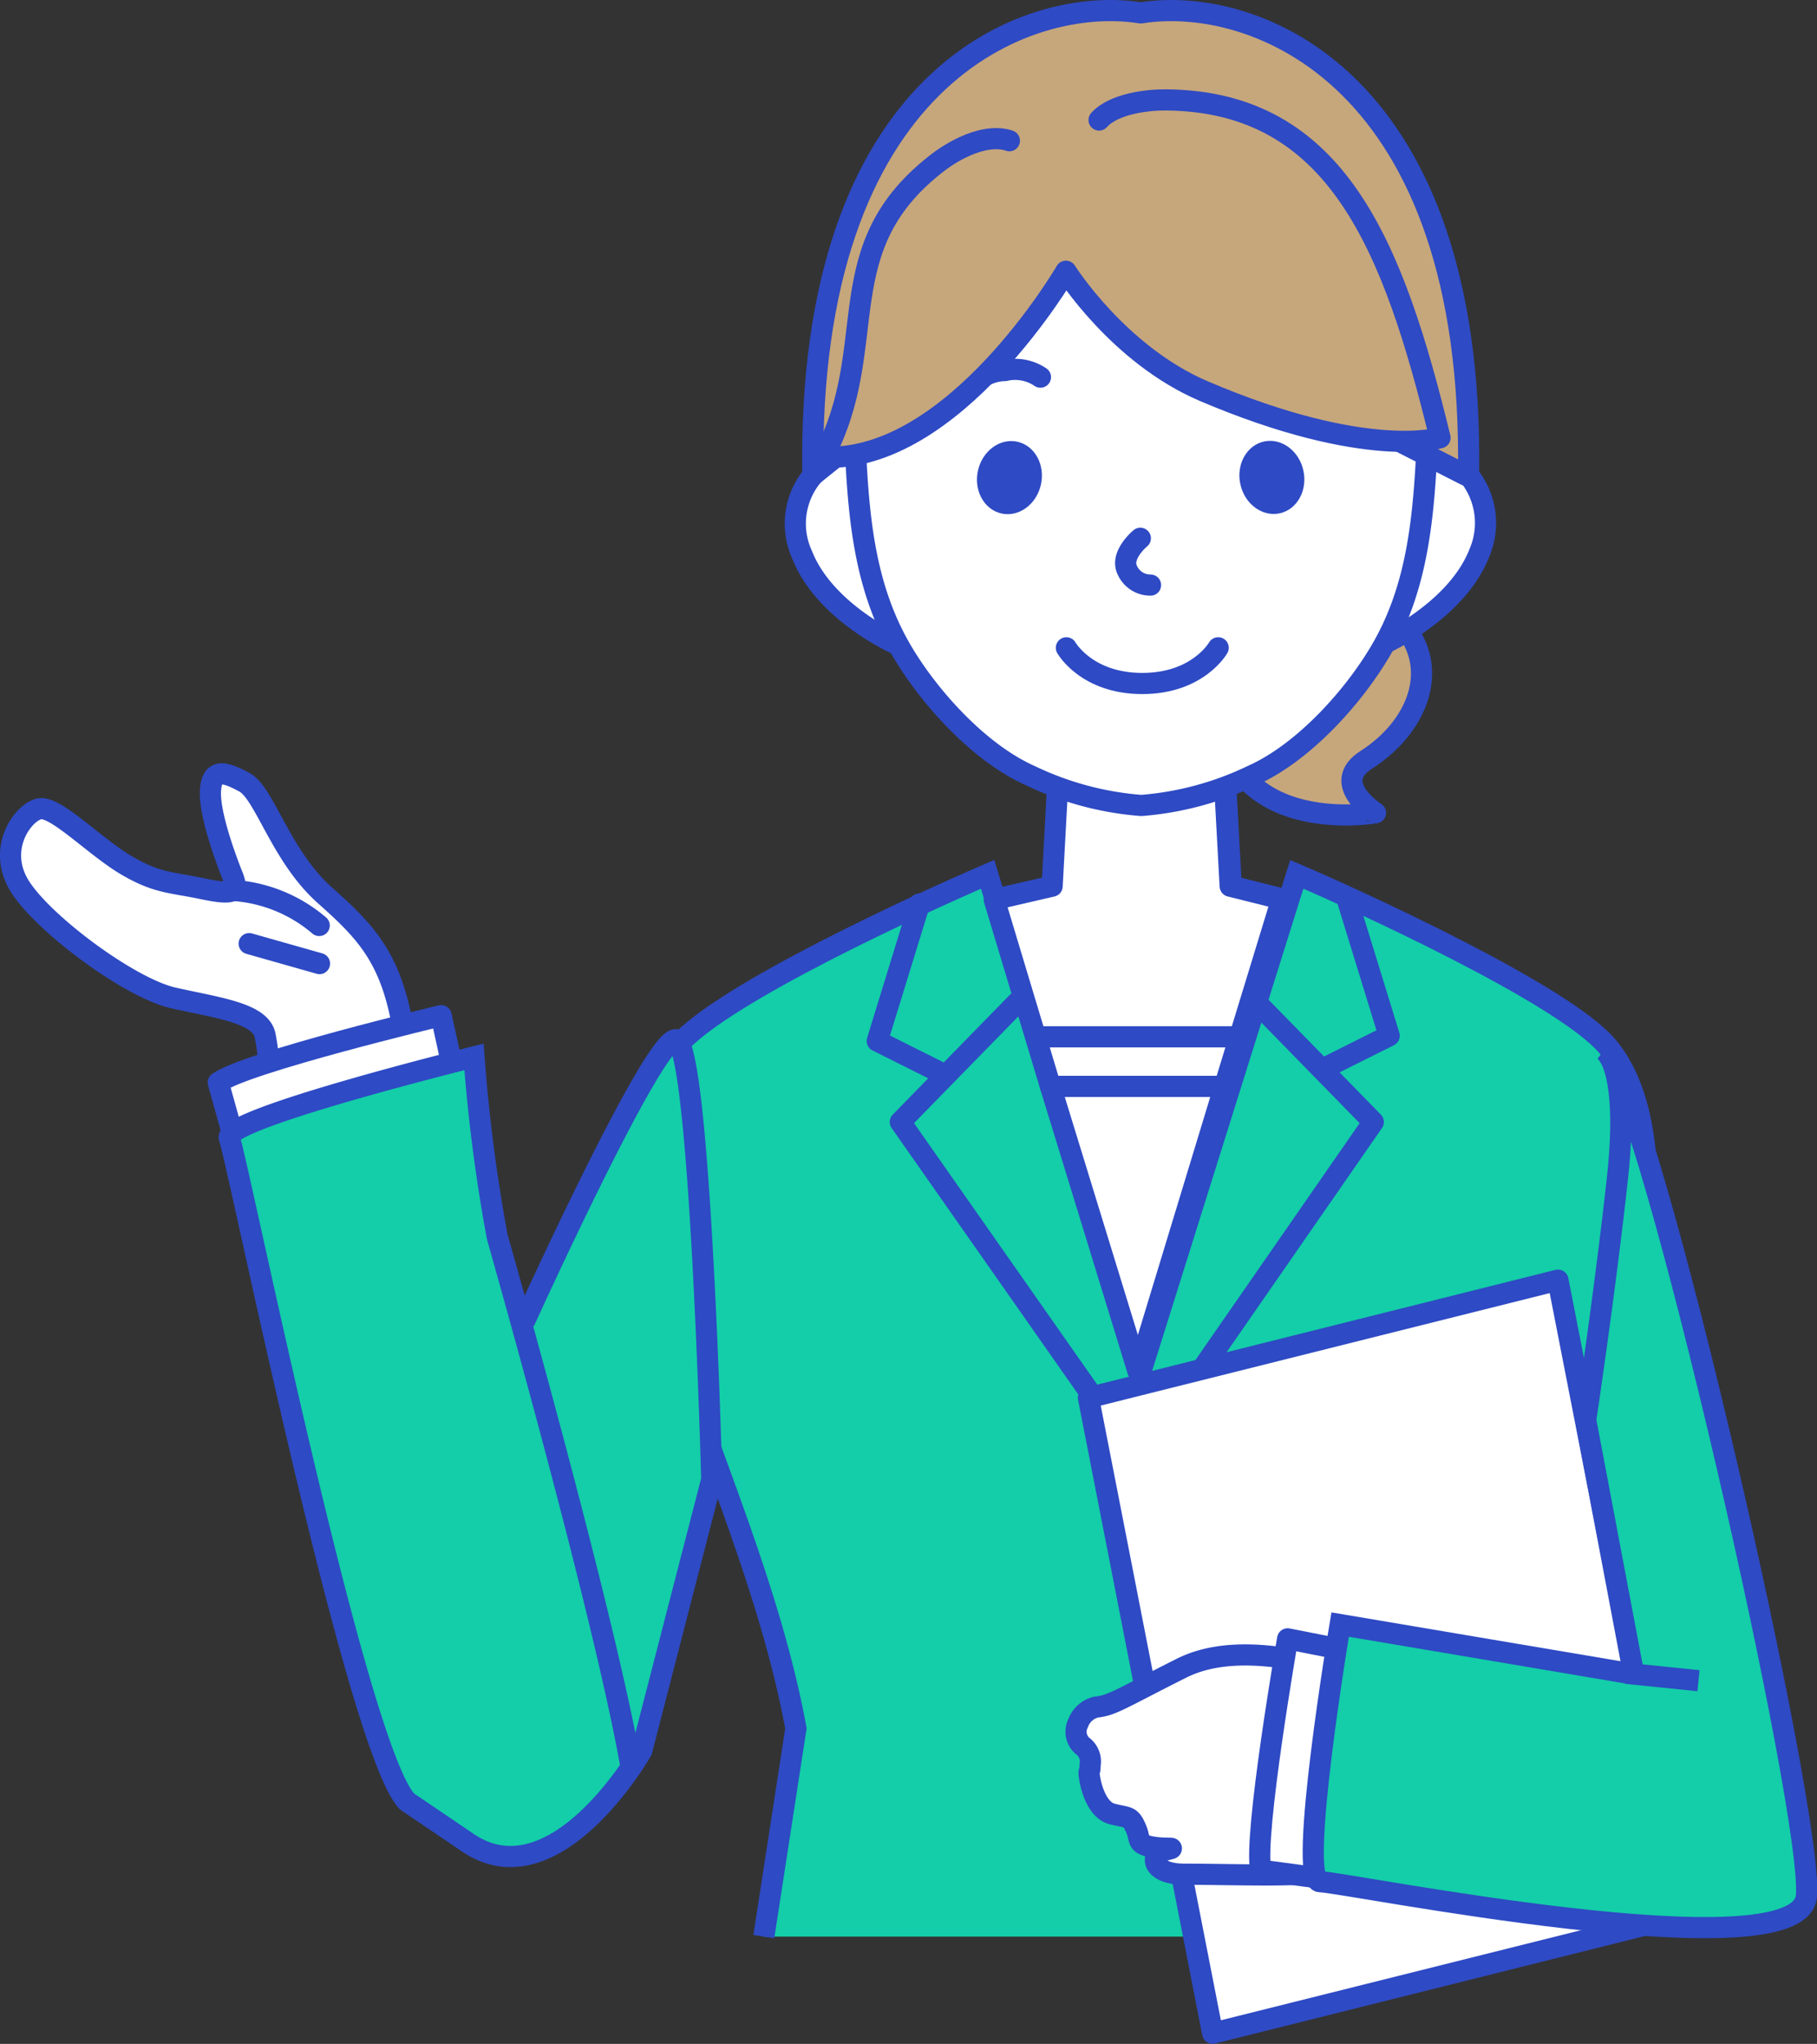
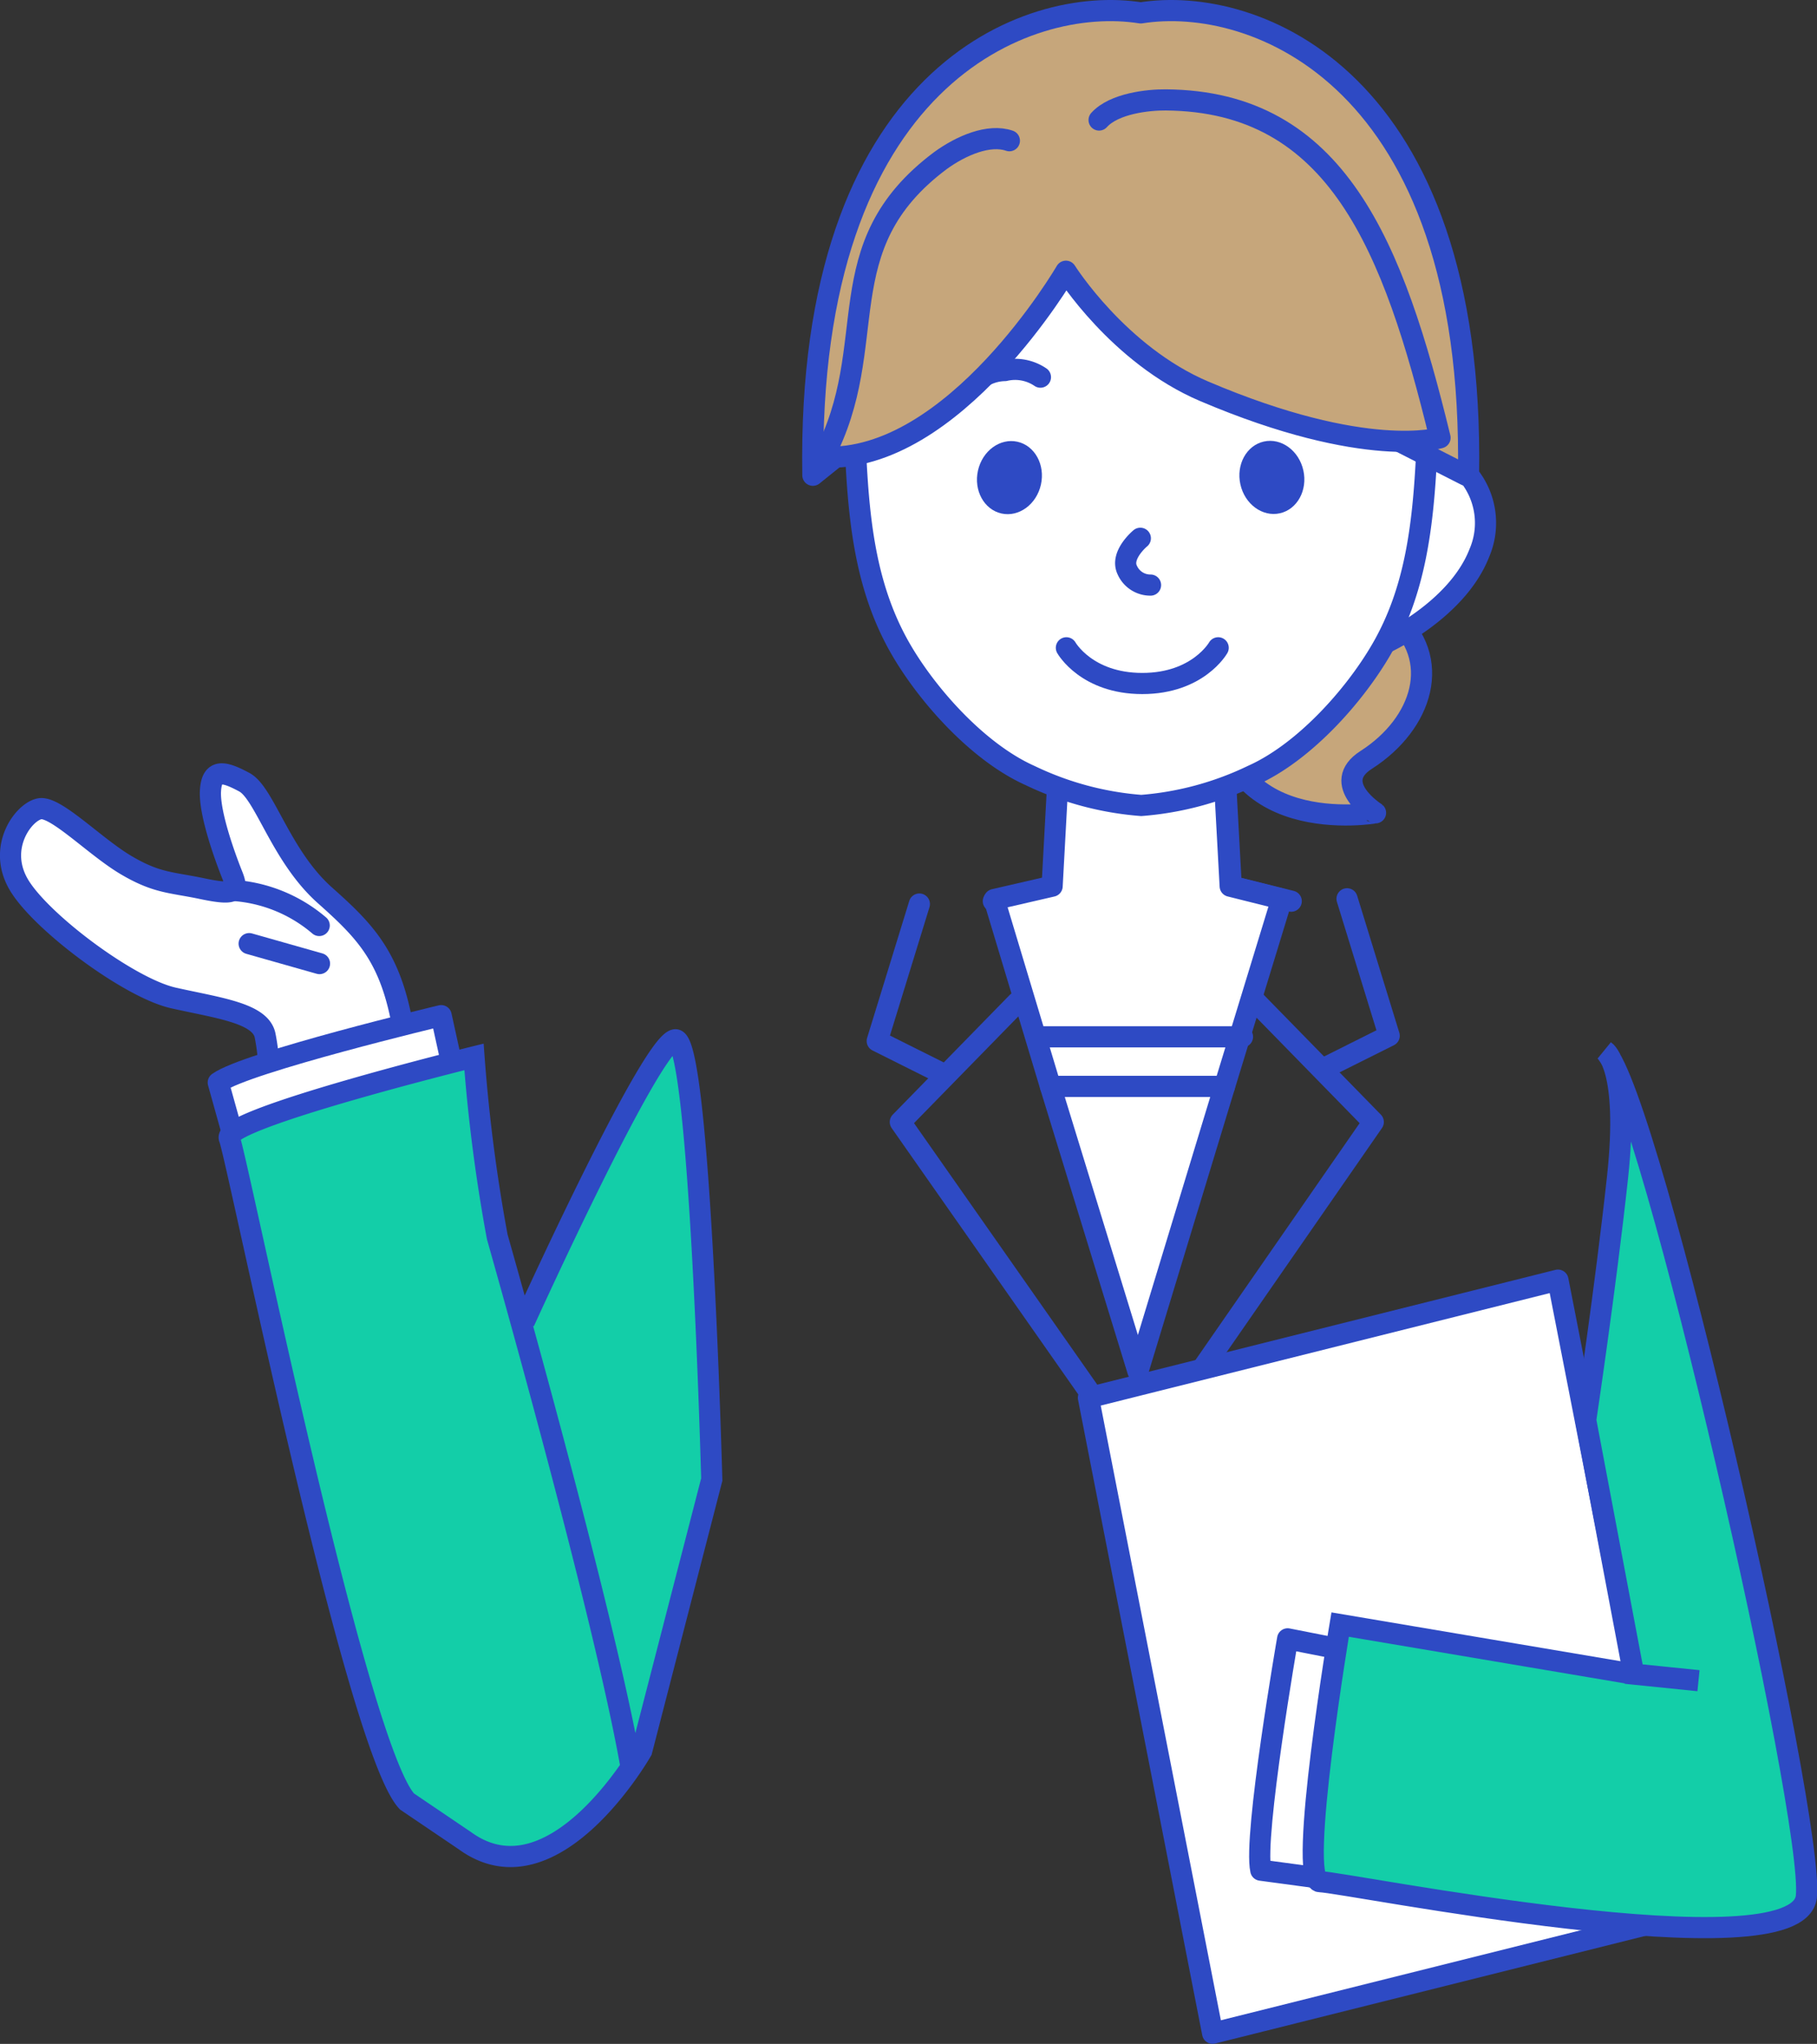
<svg xmlns="http://www.w3.org/2000/svg" viewBox="0 0 121.13 136.24">
  <rect x="0" y="0" width="121.13" height="136.24" fill="#333333" stroke="none" />
  <defs>
    <style>.cls-1,.cls-6{fill:none;}.cls-1,.cls-2,.cls-3,.cls-4{stroke:#2e4ac4;stroke-width:1.41px;}.cls-1,.cls-3,.cls-4,.cls-6{stroke-linecap:round;stroke-linejoin:round;}.cls-2{fill:#13cea8;stroke-miterlimit:10;}.cls-3{fill:#fff;}.cls-4{fill:#c6a67b;}.cls-5{fill:#2e4ac4;}.cls-6{stroke:#e20067;stroke-width:1.06px;}</style>
  </defs>
  <g id="レイヤー_2" data-name="レイヤー 2">
    <g id="レイヤー_1-2" data-name="レイヤー 1">
      <polyline class="cls-1" points="86.08 60.07 82.08 59.07 81.64 50.98 76.15 50.98 70.66 50.98 70.22 59.07 66.22 60.07" />
-       <path class="cls-2" d="M50.92,129.09l2.14-13.88C49.71,97,37,79.28,45.17,69.7c2.95-3.46,16.41-9.59,20.67-11.42L76,91.59h0L86.45,58.28c4.27,1.83,17.73,8,20.67,11.42,8.17,9.58-4.53,41.18-7.88,59.39H80.76" />
      <polyline class="cls-1" points="61.29 60.26 58.48 69.39 62.7 71.5" />
      <polyline class="cls-1" points="89.8 59.91 92.61 69.04 88.39 71.15" />
      <polyline class="cls-1" points="83.74 66.8 91.55 74.79 75.87 97.41" />
      <polygon class="cls-3" points="85.45 59.93 81.63 72.42 70.03 72.42 66.28 59.96 70.14 59.07 70.58 50.98 81.57 50.98 82.01 59.07 85.45 59.93" />
      <polyline class="cls-1" points="67.83 66.8 60.02 74.79 75.87 97.41" />
      <polygon class="cls-3" points="103.86 85.33 112.14 127.7 80.84 135.53 72.56 93.17 103.86 85.33" />
-       <path class="cls-3" d="M92.93,112.28c-4.19-1.13-10.09-3.13-14.17-1.08s-4.61,2.48-5.69,2.59a1.7,1.7,0,0,0-1.2,1.08,1.24,1.24,0,0,0,.35,1.55h0a1.28,1.28,0,0,1,.45,1.23c0,.15,0,.31-.06.45s.26,2.48,1.52,2.81c1.07.28,1.23.09,1.61,1,.3.66,0,1,1,1.19s1.85,0,1,.21c-1.1.2-1.11,1.62,1.23,1.62s5.9.11,7.62,0,2.27-1,5,0,4.86,1.35,6.37-.48S100.84,114.39,92.93,112.28Z" />
      <path class="cls-3" d="M90.92,110.24l-5.08-1s-2.29,13.17-1.79,15.42l4.9.66S89.7,111.68,90.92,110.24Z" />
      <path class="cls-2" d="M108.88,111.59l-19.54-3.3S86.46,125.43,88,125.43s31.84,6.16,32.42,1S110.05,73.1,107,70.06c0,0,1.63,1.08.83,8.44s-2.12,16.16-2.12,16.16l3.2,16.93,4.32.44" />
      <path class="cls-4" d="M92.84,41c3.39,2.89,2,7.24-1.76,9.65-2.46,1.57.62,3.53.62,3.53S80.92,56.09,81.22,46C81.48,37,88.82,37.54,92.84,41Z" />
      <path class="cls-3" d="M94.28,29.81a5.06,5.06,0,0,1,4.34,7.05c-1.52,3.89-6.4,6.06-6.4,6.06l0-13.1Z" />
-       <path class="cls-3" d="M57.77,29.91A5,5,0,0,0,53.48,37c1.54,3.89,6.43,6,6.43,6l0-13.1Z" />
      <path class="cls-3" d="M76.05,6.66c-11.12,0-19.71,9.42-19,23.73.23,4.75.76,9,3,12.88,1.83,3.16,5.21,6.9,8.61,8.42a20.74,20.74,0,0,0,7.42,2,20.74,20.74,0,0,0,7.41-2c3.41-1.52,6.78-5.26,8.61-8.42,2.23-3.84,2.76-8.13,3-12.88C95.75,16.08,87.17,6.66,76.05,6.66Z" />
      <path class="cls-4" d="M97.9,31.68C98.33,5.1,83.6-.35,76.05.86,68.5-.35,53.76,5.1,54.19,31.68L71.07,18.12,97.73,31.68" />
      <ellipse class="cls-5" cx="67.3" cy="31.83" rx="2.45" ry="2.15" transform="translate(21.56 90.58) rotate(-77.41)" />
      <ellipse class="cls-5" cx="84.79" cy="31.83" rx="2.15" ry="2.45" transform="translate(-4.9 19.24) rotate(-12.59)" />
      <path class="cls-1" d="M76.7,39a1.68,1.68,0,0,1-1.55-1c-.49-1,.87-2.12.87-2.12" />
      <path class="cls-3" d="M64.81,25.7a3,3,0,0,1,2.18-1,3,3,0,0,1,2.37.44" />
      <path class="cls-6" d="M83,24.89a4,4,0,0,1,4.58,0" />
      <path class="cls-1" d="M81.21,43.18s-1.34,2.38-5.06,2.38-5.06-2.38-5.06-2.38" />
      <path class="cls-3" d="M27.06,69.87c-.71-5.78-2.47-7.58-5.41-10.2s-4-6.8-5.36-7.53-2.18-.93-2.26.59,1,4.47,1.47,5.64,0,1.29-2.05.86-3-.35-5.07-1.58-4.67-3.93-5.73-3.74-2.83,2.53-1.43,5,7.36,6.94,10.34,7.61,5.79,1,6.11,2.49a14,14,0,0,1,.26,3.27Z" />
      <path class="cls-3" d="M30.52,72.76,29.41,67.7s-13,3.11-14.86,4.46l1.33,4.77S28.71,72.21,30.52,72.76Z" />
      <path class="cls-2" d="M42.08,117.85c-1.8-10.38-8.93-35.4-8.93-35.4a110,110,0,0,1-1.55-12S14.76,74.6,15.29,75.88s8.42,40.55,11.84,44.2L31,122.7c5.92,4.3,11.78-6,11.78-6l4.67-18.08S46.66,69,45,69.31s-10.05,18.8-10.05,18.8" />
      <path class="cls-4" d="M73.27,8c1-1.11,3.28-1.35,4.44-1.34C89.15,6.74,92.9,16.45,96,29.18c0,0-4.88,1.52-15.73-3.1-5.71-2.43-9.21-8-9.21-8s-7.45,12.8-16.18,12.39c4-7.54.1-14,7.82-19.77,1.38-1,3.23-1.79,4.59-1.32" />
      <line class="cls-3" x1="69.36" y1="69.11" x2="82.83" y2="69.11" />
      <polygon class="cls-3" points="75.86 91.4 81.63 72.42 70.03 72.42 75.86 91.4" />
      <path class="cls-1" d="M21.3,64.23,16.61,62.9Z" />
      <path class="cls-1" d="M15.28,59.34a9.83,9.83,0,0,1,6,2.35" />
    </g>
  </g>
</svg>